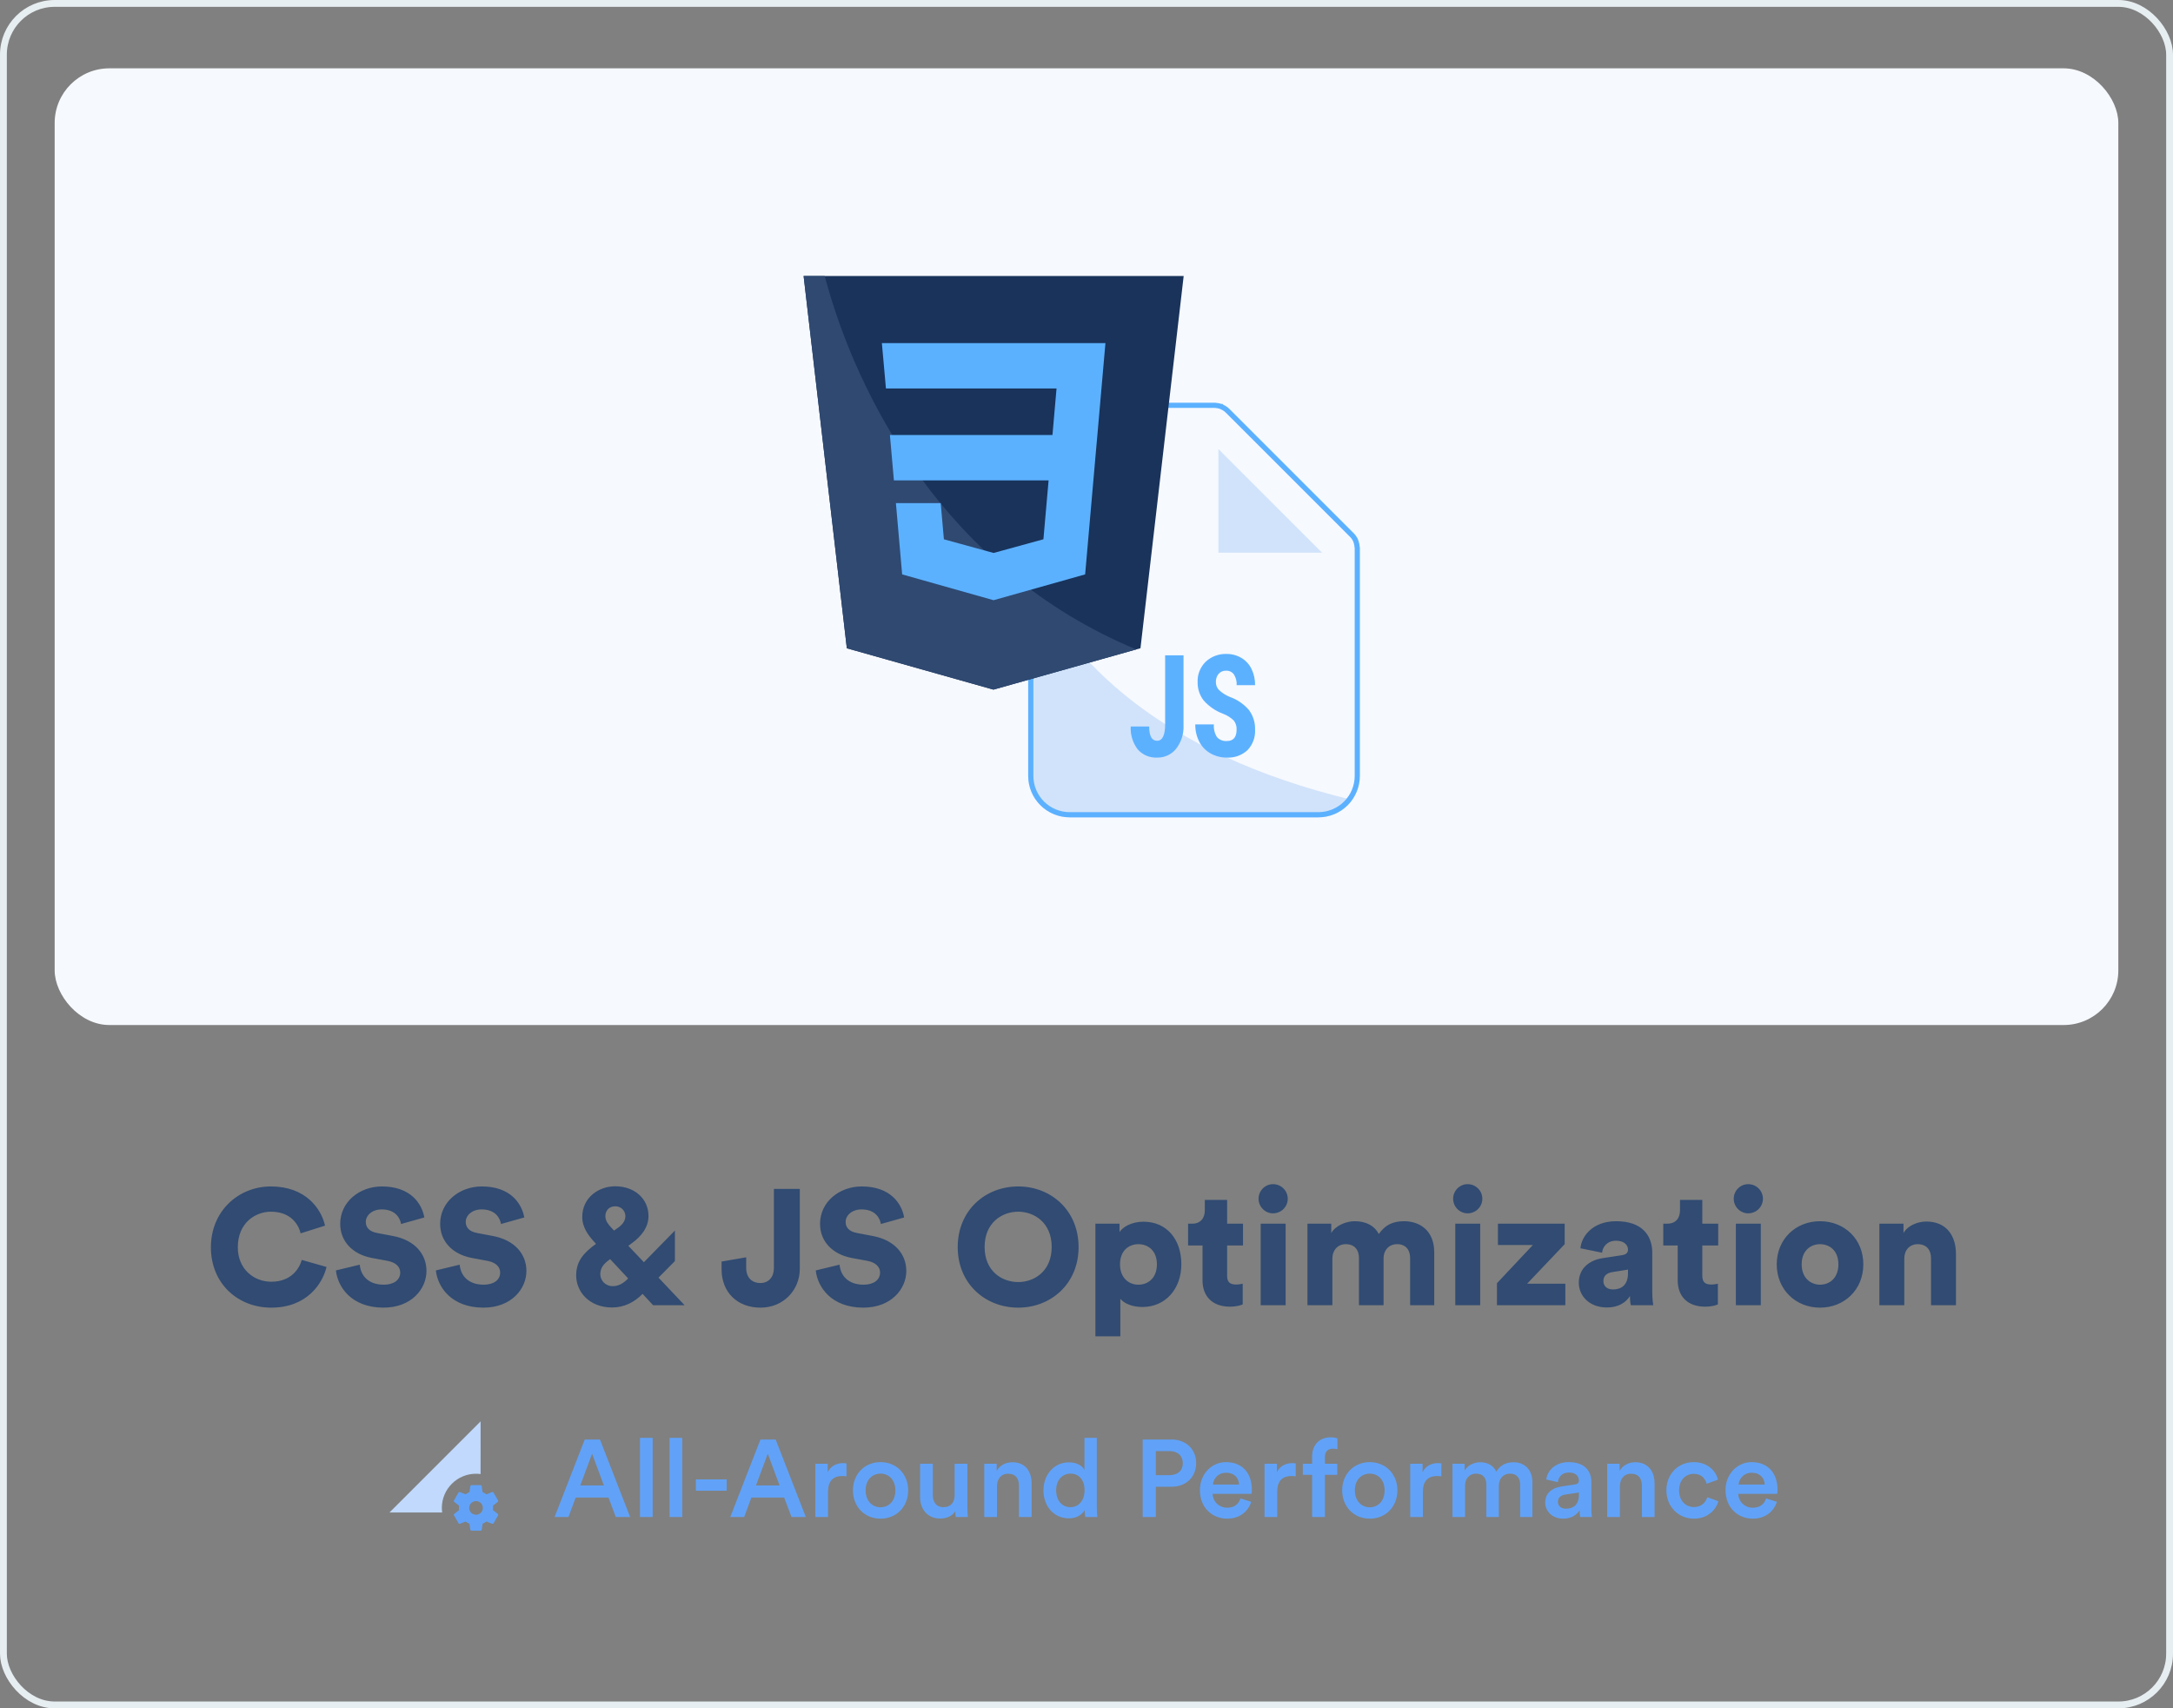
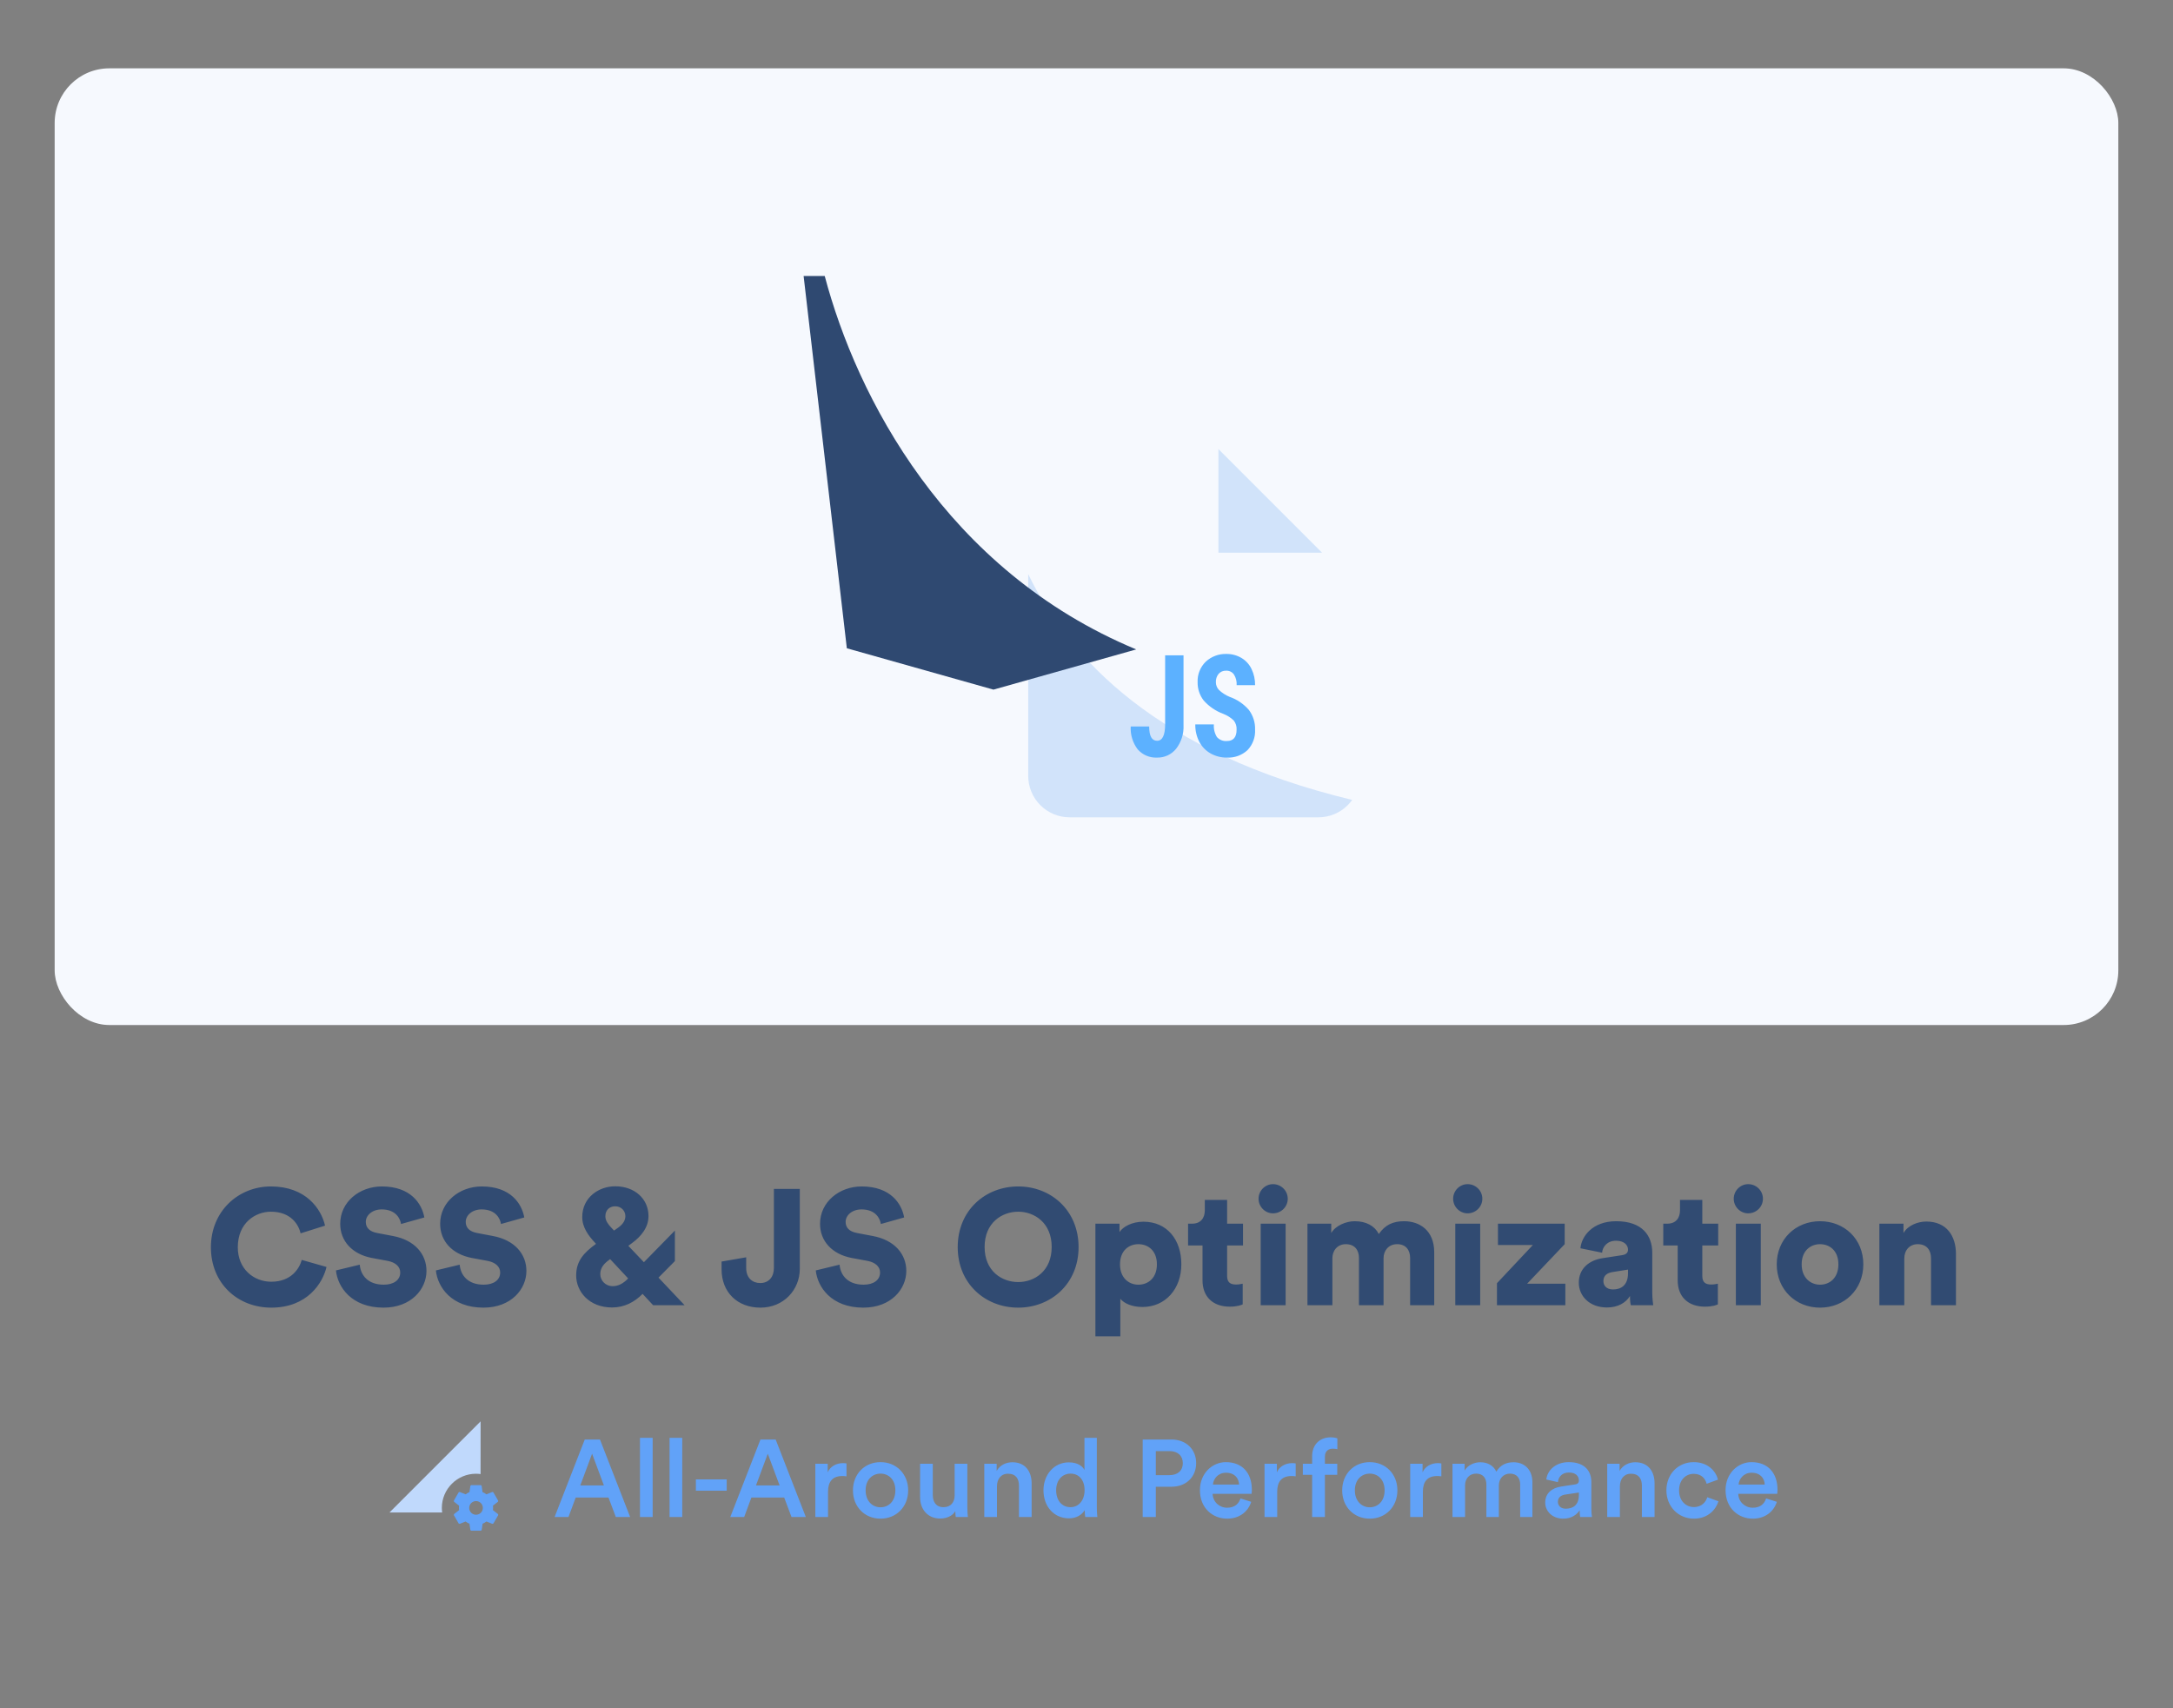
<svg xmlns="http://www.w3.org/2000/svg" width="318" height="250" viewBox="0 0 318 250" fill="none">
  <rect x="0" y="0" width="318" height="250" fill="#808080" stroke="none" />
-   <rect x="0.5" y="0.5" width="317" height="249" rx="7.5" stroke="#E7EEF1" />
  <rect x="8" y="10" width="302" height="140" rx="8" fill="#F6F9FE" />
  <path d="M39.696 191.36C44.976 191.36 47.232 187.76 47.784 185.408L44.16 184.376C43.824 185.6 42.648 187.568 39.696 187.568C37.152 187.568 34.8 185.72 34.8 182.528C34.8 178.952 37.368 177.32 39.648 177.32C42.648 177.32 43.728 179.312 43.992 180.488L47.568 179.36C47.016 176.912 44.76 173.624 39.648 173.624C34.896 173.624 30.864 177.224 30.864 182.528C30.864 187.832 34.8 191.36 39.696 191.36ZM62.099 178.16C61.739 176.168 60.131 173.624 55.883 173.624C52.619 173.624 49.787 175.88 49.787 179.096C49.787 181.616 51.539 183.536 54.419 184.088L56.747 184.52C57.875 184.736 58.571 185.36 58.571 186.224C58.571 187.28 57.659 188 56.171 188C53.843 188 52.787 186.632 52.643 185.072L49.163 185.912C49.403 188.312 51.419 191.36 56.123 191.36C60.179 191.36 62.411 188.648 62.411 185.984C62.411 183.56 60.731 181.472 57.491 180.872L55.211 180.44C54.035 180.224 53.531 179.624 53.531 178.808C53.531 177.872 54.443 176.984 55.859 176.984C57.923 176.984 58.571 178.328 58.691 179.12L62.099 178.16ZM76.724 178.16C76.364 176.168 74.756 173.624 70.508 173.624C67.244 173.624 64.412 175.88 64.412 179.096C64.412 181.616 66.164 183.536 69.044 184.088L71.372 184.52C72.5 184.736 73.196 185.36 73.196 186.224C73.196 187.28 72.284 188 70.796 188C68.468 188 67.412 186.632 67.268 185.072L63.788 185.912C64.028 188.312 66.044 191.36 70.748 191.36C74.804 191.36 77.036 188.648 77.036 185.984C77.036 183.56 75.356 181.472 72.116 180.872L69.836 180.44C68.66 180.224 68.156 179.624 68.156 178.808C68.156 177.872 69.068 176.984 70.484 176.984C72.548 176.984 73.196 178.328 73.316 179.12L76.724 178.16ZM95.574 191H100.182L96.366 186.968L98.766 184.544V180.08L94.23 184.712L91.95 182.312L92.502 181.904C93.75 180.992 94.902 179.672 94.902 177.968C94.902 175.4 92.838 173.6 90.03 173.6C87.654 173.6 85.206 175.208 85.206 178.112C85.206 179.648 86.166 180.872 86.982 181.76L87.222 182.024C85.398 183.344 84.318 184.568 84.318 186.656C84.318 189.008 86.214 191.336 89.574 191.336C91.374 191.336 92.862 190.544 94.038 189.344L95.574 191ZM89.67 188.216C88.566 188.216 87.846 187.352 87.846 186.464C87.846 185.528 88.374 184.928 89.166 184.352L89.286 184.256L91.926 187.088C91.23 187.808 90.51 188.216 89.67 188.216ZM88.59 177.992C88.59 176.984 89.31 176.528 90.03 176.528C90.87 176.528 91.518 177.152 91.518 177.968C91.518 178.52 91.23 179.096 90.534 179.6L89.862 180.08L89.454 179.648C89.046 179.216 88.59 178.664 88.59 177.992ZM105.597 185.744C105.597 189.128 107.925 191.36 111.285 191.36C114.669 191.36 117.045 188.768 117.045 185.672V173.984H113.253V185.576C113.253 186.848 112.509 187.76 111.261 187.76C110.157 187.76 109.197 187.064 109.197 185.552V183.992L105.597 184.616V185.744ZM132.318 178.16C131.958 176.168 130.35 173.624 126.102 173.624C122.838 173.624 120.006 175.88 120.006 179.096C120.006 181.616 121.758 183.536 124.638 184.088L126.966 184.52C128.094 184.736 128.79 185.36 128.79 186.224C128.79 187.28 127.878 188 126.39 188C124.062 188 123.006 186.632 122.862 185.072L119.382 185.912C119.622 188.312 121.638 191.36 126.342 191.36C130.398 191.36 132.63 188.648 132.63 185.984C132.63 183.56 130.95 181.472 127.71 180.872L125.43 180.44C124.254 180.224 123.75 179.624 123.75 178.808C123.75 177.872 124.662 176.984 126.078 176.984C128.142 176.984 128.79 178.328 128.91 179.12L132.318 178.16ZM144.089 182.48C144.089 178.928 146.633 177.32 149.009 177.32C151.361 177.32 153.905 178.928 153.905 182.48C153.905 186.032 151.361 187.616 149.009 187.616C146.633 187.616 144.089 186.032 144.089 182.48ZM140.153 182.504C140.153 187.88 144.209 191.36 149.009 191.36C153.785 191.36 157.841 187.88 157.841 182.504C157.841 177.104 153.785 173.624 149.009 173.624C144.209 173.624 140.153 177.104 140.153 182.504ZM163.951 195.56V190.064C164.503 190.736 165.655 191.264 167.191 191.264C170.527 191.264 172.879 188.648 172.879 185C172.879 181.424 170.791 178.784 167.335 178.784C165.631 178.784 164.335 179.528 163.831 180.296V179.072H160.303V195.56H163.951ZM169.303 185.024C169.303 187.016 168.031 188 166.591 188C165.175 188 163.903 186.992 163.903 185.024C163.903 183.032 165.175 182.072 166.591 182.072C168.031 182.072 169.303 183.032 169.303 185.024ZM179.578 175.592H176.314V177.128C176.314 178.232 175.714 179.072 174.466 179.072H173.866V182.264H175.978V187.376C175.978 189.752 177.49 191.216 179.962 191.216C181.114 191.216 181.714 190.952 181.858 190.88V187.856C181.642 187.904 181.282 187.976 180.898 187.976C180.106 187.976 179.578 187.712 179.578 186.728V182.264H181.906V179.072H179.578V175.592ZM188.139 191V179.072H184.491V191H188.139ZM184.179 175.424C184.179 176.6 185.139 177.56 186.291 177.56C187.491 177.56 188.451 176.6 188.451 175.424C188.451 174.248 187.491 173.288 186.291 173.288C185.139 173.288 184.179 174.248 184.179 175.424ZM194.983 191V184.136C194.983 183.056 195.679 182.072 196.951 182.072C198.271 182.072 198.871 182.96 198.871 184.088V191H202.471V184.112C202.471 183.056 203.167 182.072 204.463 182.072C205.759 182.072 206.359 182.96 206.359 184.088V191H209.887V183.272C209.887 180.032 207.727 178.712 205.471 178.712C203.863 178.712 202.711 179.24 201.775 180.584C201.175 179.408 199.951 178.712 198.247 178.712C196.951 178.712 195.415 179.384 194.815 180.44V179.072H191.335V191H194.983ZM216.615 191V179.072H212.967V191H216.615ZM212.655 175.424C212.655 176.6 213.615 177.56 214.767 177.56C215.967 177.56 216.927 176.6 216.927 175.424C216.927 174.248 215.967 173.288 214.767 173.288C213.615 173.288 212.655 174.248 212.655 175.424ZM229.075 191V187.856H223.483L228.979 182.072V179.072H219.211V182.192H224.323L219.067 187.784V191H229.075ZM231.044 187.712C231.044 189.608 232.556 191.336 235.172 191.336C236.756 191.336 237.908 190.664 238.532 189.656C238.532 190.472 238.628 190.904 238.652 191H241.94C241.916 190.88 241.796 190.088 241.796 189.152V183.32C241.796 180.872 240.38 178.712 236.516 178.712C233.012 178.712 231.428 180.968 231.284 182.672L234.452 183.32C234.524 182.432 235.22 181.568 236.492 181.568C237.644 181.568 238.244 182.168 238.244 182.864C238.244 183.272 238.028 183.584 237.38 183.68L234.572 184.112C232.604 184.4 231.044 185.6 231.044 187.712ZM236.06 188.696C235.052 188.696 234.644 188.096 234.644 187.472C234.644 186.632 235.22 186.272 235.988 186.152L238.244 185.792V186.32C238.244 188.168 237.14 188.696 236.06 188.696ZM249.117 175.592H245.853V177.128C245.853 178.232 245.253 179.072 244.005 179.072H243.405V182.264H245.517V187.376C245.517 189.752 247.029 191.216 249.501 191.216C250.653 191.216 251.253 190.952 251.397 190.88V187.856C251.181 187.904 250.821 187.976 250.437 187.976C249.645 187.976 249.117 187.712 249.117 186.728V182.264H251.445V179.072H249.117V175.592ZM257.678 191V179.072H254.03V191H257.678ZM253.718 175.424C253.718 176.6 254.678 177.56 255.83 177.56C257.03 177.56 257.99 176.6 257.99 175.424C257.99 174.248 257.03 173.288 255.83 173.288C254.678 173.288 253.718 174.248 253.718 175.424ZM266.346 188C264.978 188 263.658 187.016 263.658 185.024C263.658 183.008 264.978 182.072 266.346 182.072C267.738 182.072 269.034 183.008 269.034 185.024C269.034 187.04 267.738 188 266.346 188ZM266.346 178.712C262.794 178.712 260.01 181.328 260.01 185.024C260.01 188.72 262.794 191.36 266.346 191.36C269.922 191.36 272.682 188.72 272.682 185.024C272.682 181.328 269.922 178.712 266.346 178.712ZM278.678 184.16C278.678 182.96 279.446 182.072 280.646 182.072C281.966 182.072 282.59 182.96 282.59 184.136V191H286.238V183.512C286.238 180.896 284.894 178.76 281.894 178.76C280.67 178.76 279.206 179.312 278.558 180.44V179.072H275.03V191H278.678V184.16Z" fill="#314B72" />
  <path d="M150.469 84.019V113.54C150.469 115.149 151.108 116.692 152.246 117.83C153.384 118.968 154.927 119.607 156.536 119.607H192.939C194.548 119.607 196.091 118.968 197.229 117.83C197.469 117.59 197.687 117.332 197.881 117.059C169.458 110.217 156.485 96.448 150.469 84.019Z" fill="#D1E3FA" />
-   <path d="M177.771 59.314H177.796L177.812 59.312L177.814 59.312C177.849 59.321 177.884 59.327 177.919 59.331L177.919 59.331L177.933 59.332C178.169 59.348 178.401 59.393 178.625 59.468L178.683 59.487H178.741C178.749 59.495 178.758 59.503 178.766 59.51L178.814 59.557L178.876 59.585C179.164 59.713 179.427 59.892 179.651 60.114C179.652 60.114 179.652 60.115 179.652 60.115L197.851 78.313C197.851 78.314 197.851 78.314 197.852 78.314C198.072 78.537 198.25 78.798 198.378 79.083C198.399 79.136 198.417 79.189 198.433 79.243L198.436 79.254L198.44 79.263L198.468 79.342C198.468 79.343 198.468 79.344 198.469 79.345C198.541 79.561 198.584 79.79 198.597 80.025L198.597 80.025L198.598 80.036C198.601 80.075 198.608 80.113 198.618 80.15V80.155L198.627 80.192V113.54C198.627 115.048 198.028 116.495 196.961 117.562C195.894 118.628 194.447 119.228 192.939 119.228H156.536C155.027 119.228 153.581 118.628 152.514 117.562C151.447 116.495 150.848 115.048 150.848 113.54V65.002C150.848 63.494 151.447 62.047 152.514 60.98C153.581 59.914 155.027 59.314 156.536 59.314H177.771Z" stroke="#5CB1FF" stroke-width="0.758" />
  <path d="M174.921 106.012C174.903 106.91 175.113 107.802 175.528 108.596C175.913 109.305 176.492 109.889 177.197 110.28C177.916 110.671 178.719 110.872 179.539 110.866C180.649 110.923 181.735 110.532 182.554 109.783C182.936 109.384 183.233 108.91 183.425 108.392C183.617 107.874 183.7 107.322 183.67 106.77C183.703 105.734 183.382 104.718 182.76 103.888C182.002 103.012 181.027 102.351 179.933 101.971C179.355 101.732 178.826 101.389 178.374 100.958C178.094 100.658 177.937 100.264 177.934 99.854C177.909 99.407 178.049 98.966 178.328 98.616C178.464 98.46 178.633 98.337 178.823 98.256C179.014 98.175 179.22 98.138 179.426 98.149C179.648 98.136 179.87 98.18 180.07 98.276C180.271 98.372 180.444 98.517 180.573 98.698C180.87 99.165 181.01 99.714 180.973 100.266H183.67C183.683 99.446 183.505 98.633 183.148 97.894C182.828 97.223 182.314 96.662 181.674 96.283C181.012 95.891 180.254 95.688 179.484 95.698C178.363 95.663 177.273 96.07 176.45 96.832C176.053 97.219 175.742 97.686 175.537 98.201C175.332 98.716 175.238 99.269 175.261 99.823C175.242 100.789 175.552 101.733 176.141 102.499C176.924 103.385 177.916 104.061 179.026 104.468C179.59 104.686 180.106 105.014 180.543 105.429C180.849 105.815 180.998 106.3 180.964 106.788C180.964 107.884 180.488 108.439 179.554 108.439C179.281 108.463 179.007 108.424 178.753 108.324C178.498 108.224 178.271 108.066 178.088 107.862C177.745 107.307 177.588 106.657 177.64 106.006L174.921 106.012ZM165.469 106.315C165.402 107.513 165.763 108.694 166.485 109.652C167.198 110.471 168.248 110.92 169.334 110.866C170.414 110.89 171.442 110.411 172.118 109.57C172.877 108.584 173.259 107.362 173.198 106.121V95.901H170.508V105.978C170.508 107.58 170.113 108.405 169.334 108.405C168.554 108.405 168.172 107.702 168.172 106.315H165.469Z" fill="#5CB1FF" />
  <path d="M178.305 65.716V80.884H193.473L178.305 65.716Z" fill="#D1E3FA" />
-   <path fill-rule="evenodd" clip-rule="evenodd" d="M145.383 100.919L123.927 94.867L117.602 40.393H173.22L166.898 94.861L145.383 100.919Z" fill="#19335B" />
  <path d="M166.276 95.036C138.414 83.45 125.37 58.051 120.692 40.393H117.602L123.927 94.867L145.383 100.919L166.276 95.036Z" fill="#2F4971" />
-   <path fill-rule="evenodd" clip-rule="evenodd" d="M130.23 63.658L130.816 70.3H153.453L152.695 78.915L145.41 80.919H145.404L138.131 78.921L137.665 73.625H131.108L132.022 84.056L145.401 87.833L158.801 84.056L160.433 65.441L160.593 63.658L161.771 50.209H129.055L129.65 56.854H154.615L154.02 63.658H130.23Z" fill="#5CB1FF" />
  <path d="M90.12 222H92.216L87.8 210.656H85.576L81.16 222H83.192L84.248 219.152H89.048L90.12 222ZM86.648 212.736L88.376 217.376H84.92L86.648 212.736ZM95.511 222V210.416H93.655V222H95.511ZM99.841 222V210.416H97.985V222H99.841ZM106.347 218.144V216.496H101.835V218.144H106.347ZM115.831 222H117.927L113.511 210.656H111.287L106.871 222H108.903L109.959 219.152H114.759L115.831 222ZM112.359 212.736L114.087 217.376H110.631L112.359 212.736ZM123.879 214.16C123.799 214.144 123.607 214.112 123.383 214.112C122.359 214.112 121.495 214.608 121.127 215.456V214.208H119.319V222H121.175V218.288C121.175 216.832 121.831 216 123.271 216C123.463 216 123.671 216.016 123.879 216.048V214.16ZM128.854 220.576C127.718 220.576 126.678 219.712 126.678 218.096C126.678 216.48 127.718 215.648 128.854 215.648C130.006 215.648 131.03 216.48 131.03 218.096C131.03 219.728 130.006 220.576 128.854 220.576ZM128.854 213.968C126.534 213.968 124.822 215.712 124.822 218.096C124.822 220.496 126.534 222.24 128.854 222.24C131.19 222.24 132.902 220.496 132.902 218.096C132.902 215.712 131.19 213.968 128.854 213.968ZM139.801 221.136C139.801 221.456 139.833 221.824 139.865 222H141.641C141.609 221.712 141.561 221.216 141.561 220.576V214.208H139.705V218.816C139.705 219.84 139.145 220.56 138.073 220.56C136.953 220.56 136.505 219.744 136.505 218.784V214.208H134.649V219.12C134.649 220.848 135.737 222.224 137.593 222.224C138.505 222.224 139.417 221.84 139.801 221.136ZM145.899 217.504C145.899 216.48 146.459 215.664 147.515 215.664C148.683 215.664 149.115 216.432 149.115 217.392V222H150.971V217.072C150.971 215.36 150.059 213.984 148.155 213.984C147.291 213.984 146.363 214.352 145.851 215.248V214.208H144.043V222H145.899V217.504ZM154.559 218.08C154.559 216.592 155.455 215.648 156.671 215.648C157.887 215.648 158.719 216.576 158.719 218.064C158.719 219.552 157.871 220.56 156.655 220.56C155.391 220.56 154.559 219.568 154.559 218.08ZM160.511 210.416H158.703V215.12C158.463 214.624 157.775 214 156.415 214C154.223 214 152.703 215.84 152.703 218.08C152.703 220.432 154.207 222.192 156.447 222.192C157.551 222.192 158.367 221.648 158.735 220.992C158.735 221.312 158.783 221.824 158.815 222H160.591C160.575 221.872 160.511 221.28 160.511 220.576V210.416ZM169.144 215.872V212.352H171.144C172.36 212.352 173.096 213.04 173.096 214.128C173.096 215.2 172.36 215.872 171.144 215.872H169.144ZM171.432 217.568C173.608 217.568 175.048 216.112 175.048 214.112C175.048 212.128 173.608 210.656 171.432 210.656H167.224V222H169.144V217.568H171.432ZM177.503 217.248C177.567 216.416 178.239 215.52 179.407 215.52C180.687 215.52 181.295 216.336 181.327 217.248H177.503ZM181.535 219.28C181.279 220.048 180.703 220.64 179.583 220.64C178.431 220.64 177.503 219.792 177.455 218.608H183.151C183.167 218.576 183.199 218.32 183.199 218.016C183.199 215.552 181.791 213.968 179.391 213.968C177.423 213.968 175.599 215.6 175.599 218.064C175.599 220.704 177.471 222.24 179.583 222.24C181.455 222.24 182.687 221.136 183.103 219.776L181.535 219.28ZM189.613 214.16C189.533 214.144 189.341 214.112 189.117 214.112C188.093 214.112 187.229 214.608 186.861 215.456V214.208H185.053V222H186.909V218.288C186.909 216.832 187.565 216 189.005 216C189.197 216 189.405 216.016 189.613 216.048V214.16ZM195.042 212C195.394 212 195.602 212.048 195.714 212.08V210.496C195.586 210.432 195.202 210.336 194.738 210.336C193.138 210.336 192.018 211.392 192.018 213.136V214.208H190.658V215.824H192.018V222H193.89V215.824H195.698V214.208H193.89V213.184C193.89 212.224 194.546 212 195.042 212ZM200.449 220.576C199.313 220.576 198.273 219.712 198.273 218.096C198.273 216.48 199.313 215.648 200.449 215.648C201.601 215.648 202.625 216.48 202.625 218.096C202.625 219.728 201.601 220.576 200.449 220.576ZM200.449 213.968C198.129 213.968 196.417 215.712 196.417 218.096C196.417 220.496 198.129 222.24 200.449 222.24C202.785 222.24 204.497 220.496 204.497 218.096C204.497 215.712 202.785 213.968 200.449 213.968ZM210.931 214.16C210.851 214.144 210.659 214.112 210.435 214.112C209.411 214.112 208.547 214.608 208.179 215.456V214.208H206.371V222H208.227V218.288C208.227 216.832 208.883 216 210.323 216C210.515 216 210.723 216.016 210.931 216.048V214.16ZM214.4 222V217.376C214.4 216.384 215.024 215.648 216.016 215.648C217.072 215.648 217.52 216.352 217.52 217.248V222H219.344V217.376C219.344 216.416 219.984 215.648 220.96 215.648C222 215.648 222.464 216.336 222.464 217.248V222H224.256V216.944C224.256 214.88 222.912 213.984 221.504 213.984C220.496 213.984 219.584 214.336 218.976 215.36C218.56 214.448 217.664 213.984 216.64 213.984C215.76 213.984 214.784 214.4 214.336 215.2V214.208H212.56V222H214.4ZM226.129 219.888C226.129 221.12 227.137 222.24 228.769 222.24C230.033 222.24 230.801 221.6 231.169 221.008C231.169 221.632 231.233 221.952 231.249 222H232.977C232.961 221.92 232.881 221.456 232.881 220.752V216.88C232.881 215.328 231.969 213.968 229.569 213.968C227.649 213.968 226.433 215.168 226.289 216.512L227.985 216.896C228.065 216.112 228.609 215.488 229.585 215.488C230.609 215.488 231.057 216.016 231.057 216.672C231.057 216.944 230.929 217.168 230.481 217.232L228.481 217.536C227.153 217.728 226.129 218.496 226.129 219.888ZM229.121 220.784C228.385 220.784 227.985 220.304 227.985 219.776C227.985 219.136 228.449 218.816 229.025 218.72L231.057 218.416V218.768C231.057 220.288 230.161 220.784 229.121 220.784ZM237.06 217.504C237.06 216.48 237.62 215.664 238.676 215.664C239.844 215.664 240.276 216.432 240.276 217.392V222H242.132V217.072C242.132 215.36 241.22 213.984 239.316 213.984C238.452 213.984 237.524 214.352 237.012 215.248V214.208H235.204V222H237.06V217.504ZM247.864 215.68C249.048 215.68 249.576 216.448 249.752 217.136L251.416 216.528C251.096 215.28 249.944 213.968 247.848 213.968C245.608 213.968 243.864 215.696 243.864 218.096C243.864 220.464 245.608 222.24 247.896 222.24C249.944 222.24 251.112 220.912 251.48 219.696L249.848 219.104C249.672 219.696 249.112 220.544 247.896 220.544C246.728 220.544 245.72 219.664 245.72 218.096C245.72 216.528 246.728 215.68 247.864 215.68ZM254.426 217.248C254.49 216.416 255.162 215.52 256.33 215.52C257.61 215.52 258.218 216.336 258.25 217.248H254.426ZM258.458 219.28C258.202 220.048 257.626 220.64 256.506 220.64C255.354 220.64 254.426 219.792 254.378 218.608H260.074C260.09 218.576 260.122 218.32 260.122 218.016C260.122 215.552 258.714 213.968 256.314 213.968C254.346 213.968 252.522 215.6 252.522 218.064C252.522 220.704 254.394 222.24 256.506 222.24C258.378 222.24 259.61 221.136 260.026 219.776L258.458 219.28Z" fill="#61A2F8" />
  <g clip-path="url(#clip0_2310_767)">
    <path d="M72.137 220.993C72.15 220.887 72.163 220.78 72.163 220.667C72.163 220.553 72.157 220.447 72.137 220.34L72.843 219.787C72.873 219.761 72.894 219.726 72.901 219.687C72.908 219.648 72.902 219.608 72.883 219.573L72.217 218.42C72.177 218.347 72.09 218.32 72.01 218.347L71.183 218.68C71.01 218.547 70.823 218.433 70.617 218.353L70.49 217.473C70.483 217.393 70.41 217.333 70.33 217.333H68.997C68.917 217.333 68.843 217.393 68.83 217.473L68.703 218.353C68.503 218.44 68.31 218.547 68.137 218.68L67.31 218.347C67.237 218.32 67.15 218.347 67.103 218.42L66.437 219.573C66.397 219.647 66.41 219.733 66.477 219.787L67.183 220.34C67.156 220.557 67.156 220.776 67.183 220.993L66.477 221.547C66.447 221.572 66.426 221.608 66.419 221.646C66.412 221.685 66.418 221.725 66.437 221.76L67.103 222.913C67.143 222.987 67.23 223.013 67.31 222.987L68.137 222.653C68.31 222.787 68.497 222.9 68.703 222.98L68.83 223.86C68.843 223.94 68.91 224 68.997 224H70.33C70.41 224 70.483 223.94 70.497 223.86L70.623 222.98C70.823 222.893 71.017 222.787 71.183 222.653L72.017 222.987C72.09 223.013 72.177 222.987 72.223 222.913L72.89 221.76C72.909 221.725 72.915 221.685 72.907 221.646C72.9 221.608 72.88 221.572 72.85 221.547L72.137 220.993ZM69.663 221.667C69.11 221.667 68.663 221.22 68.663 220.667C68.663 220.113 69.11 219.667 69.663 219.667C70.217 219.667 70.663 220.113 70.663 220.667C70.663 221.22 70.217 221.667 69.663 221.667Z" fill="#61A2F8" />
    <path d="M69.66 215.667C69.887 215.667 70.107 215.687 70.327 215.713L70.333 208L57 221.333H64.707C64.68 221.113 64.66 220.893 64.66 220.667C64.66 217.907 66.9 215.667 69.66 215.667Z" fill="#C0D9FC" />
  </g>
  <defs>
    <clipPath id="clip0_2310_767">
      <rect width="16" height="16" fill="white" transform="translate(57 208)" />
    </clipPath>
  </defs>
</svg>